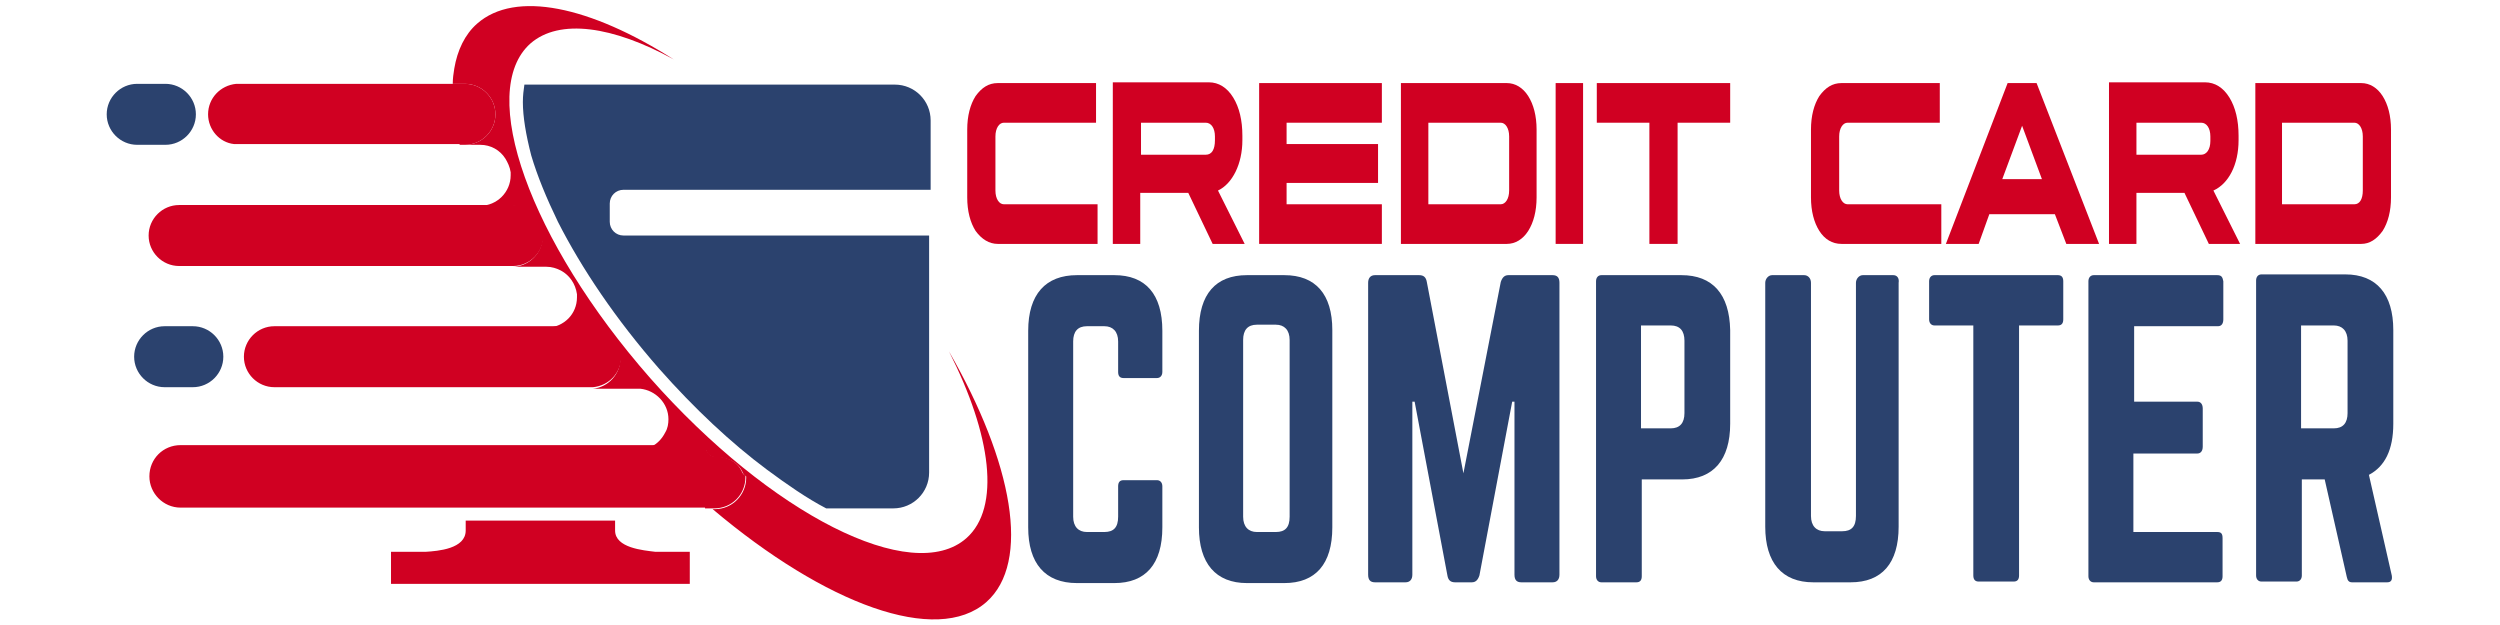
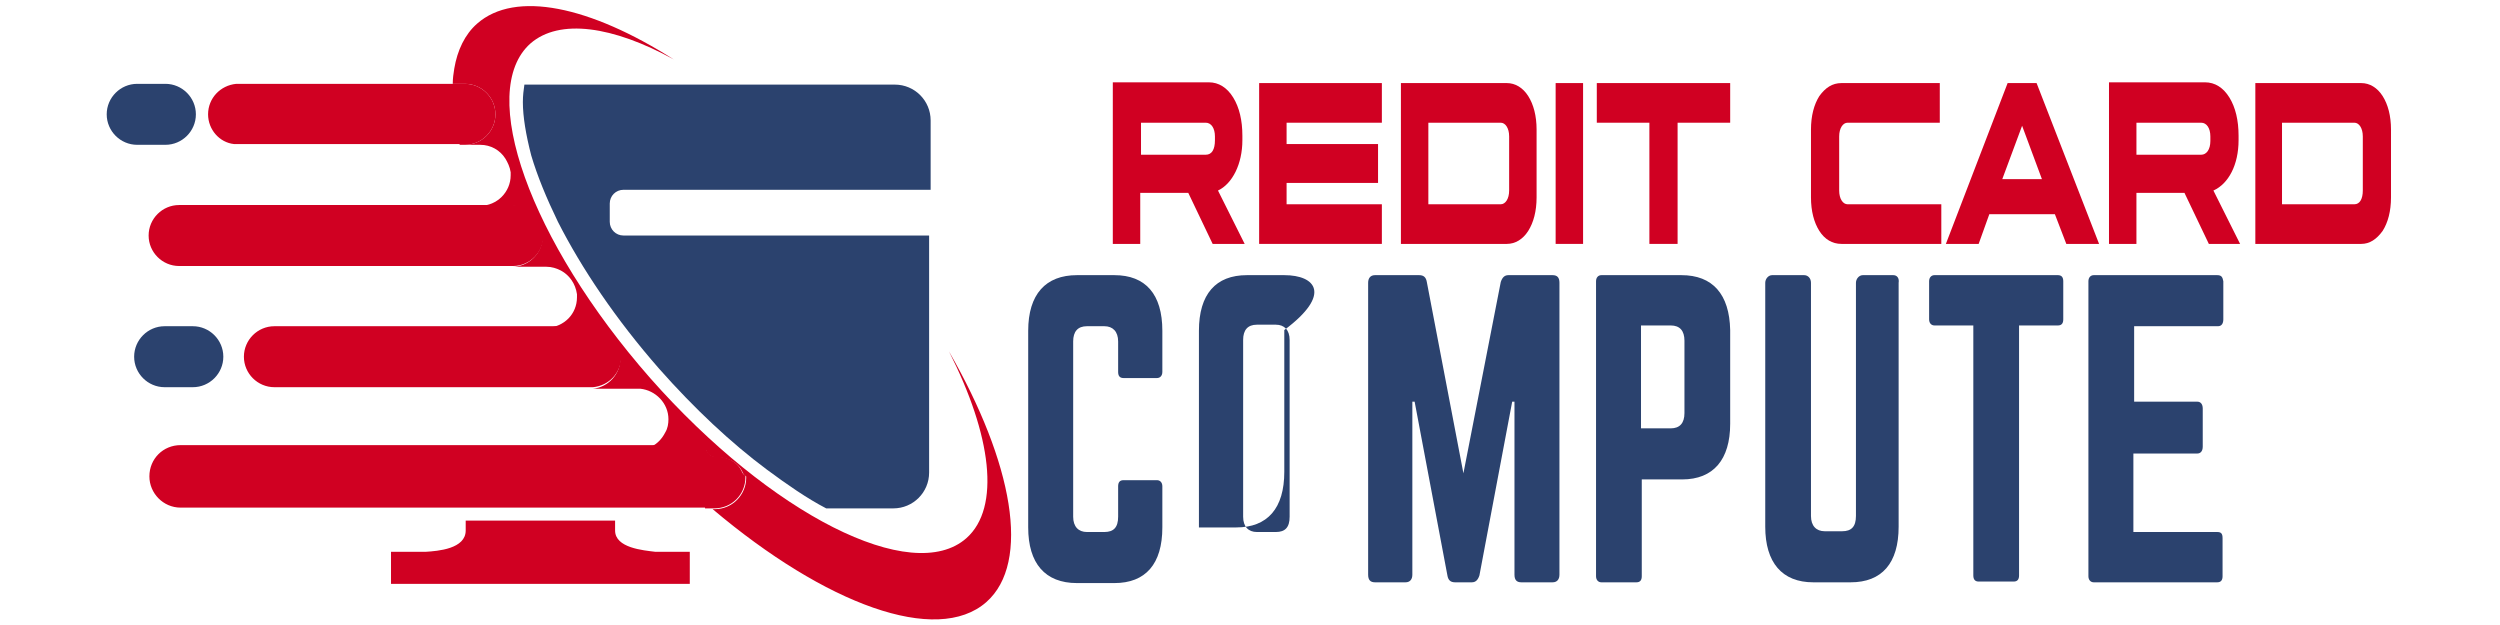
<svg xmlns="http://www.w3.org/2000/svg" version="1.1" id="Layer_1" x="0px" y="0px" width="200" height="50" viewBox="0 0 300 82" style="enable-background:new 0 0 300 82;" xml:space="preserve">
  <style type="text/css">
	.st0{fill:#2B426E;}
	.st1{fill:#D00022;}
</style>
  <g id="XMLID_1_">
    <path id="XMLID_96_" class="st0" d="M55.7,20.4c0.8,2.7,2,5.6,3.5,8.7c3.1,6.1,7.6,12.8,13.3,19.3c4.6,5.2,9.4,9.7,14.1,13.2   c2.7,2,5.3,3.8,7.8,5.1h8.8c2.6,0,4.7-2.1,4.7-4.7V30.9H67.8c-1,0-1.8-0.8-1.8-1.8v-2.4c0-1,0.8-1.8,1.8-1.8h40.3v-9.1   c0-2.6-2.1-4.7-4.7-4.7H54.8c-0.1,0.7-0.2,1.4-0.2,2.3C54.6,15.3,55,17.7,55.7,20.4z" />
    <path id="XMLID_107_" class="st1" d="M47,11c2.2,0,4,1.8,4,4c0,2.2-1.8,4-4,4h2c1.4,0,2.6,0.7,3.3,1.8c0.3,0.5,0.6,1.1,0.7,1.8   c0,0.1,0,0.3,0,0.4c0,2.2-1.8,4-4,4h4.2c2.2,0,4,1.8,4,4v0c0,2.2-1.8,4-4,4h4.5c0.7,0,1.3,0.2,1.9,0.5c1.1,0.6,1.9,1.7,2.1,3.1   c0,0.1,0,0.3,0,0.4c0,2.2-1.7,3.9-3.9,4c0,0,0,0,0,0h5.6c2.2,0,4,1.8,4,4v0c0,2.1-1.6,3.8-3.6,4c0,0,0,0,0,0h5.9c0.1,0,0.2,0,0.3,0   c2,0.2,3.7,1.9,3.7,4v0c0,0.6-0.1,1.2-0.4,1.7c-0.5,1-1.3,1.8-2.4,2.1h7.7C78.6,59.3,79,60,80,60c1.4,0,2.8,0.6,3.4,1.9   c0.1,0.3,0.3,0.5,0.5,0.6c0,0.1,0,0.1,0,0.2v0c0,2.2-1.8,4.1-4.1,4.1h-0.3c14.8,12.5,29.4,17.9,35.9,12.2   c5.9-5.2,3.5-18.3-4.9-32.9c5.6,11,6.8,20.5,2.3,24.5c-7.1,6.3-25.7-3.1-41.5-21C55.5,31.6,48.5,12,55.6,5.7   c3.8-3.3,10.8-2.3,18.8,2.1c-11-7-20.8-9.1-25.8-4.7C47,4.5,46,6.6,45.6,9c-0.1,0.6-0.2,1.3-0.2,2H47z" />
    <path id="XMLID_108_" class="st1" d="M46.3,19H47c2.2,0,4-1.8,4-4c0-2.2-1.8-4-4-4h-1.6H24.8h-7.5c-0.1,0-0.2,0-0.3,0   c-2.1,0.2-3.7,1.9-3.7,4c0,2,1.5,3.7,3.4,3.9c0.2,0,0.4,0,0.5,0H46.3z" />
    <path id="XMLID_109_" class="st1" d="M52.9,34.9h0.4c2.2,0,4-1.8,4-4v0c0-2.2-1.8-4-4-4h-4.2H49H16.5h-7c-2.2,0-4,1.8-4,4v0   c0,2.2,1.8,4,4,4h6.7H52.9z" />
    <path id="XMLID_110_" class="st1" d="M67.5,46.8L67.5,46.8c0-2.2-1.8-4-4-4h-5.6H22c-2.2,0-4,1.8-4,4v0c0,2.2,1.8,4,4,4h41.4   c0.1,0,0.3,0,0.4,0C65.9,50.6,67.5,48.9,67.5,46.8z" />
    <path id="XMLID_111_" class="st1" d="M78.5,66.7h0.9h0.3c2.3,0,4.1-1.8,4.1-4.1v0c0-0.1,0-0.1,0-0.2c-0.2-0.1-0.4-0.3-0.5-0.6   c-0.6-1.3-2-1.9-3.4-1.9c-0.9,0-1.3-0.7-1.3-1.5H71H15.5H9.7c-2.3,0-4.1,1.8-4.1,4.1v0c0,2.2,1.8,4.1,4.1,4.1h5.6h9.6H78.5z" />
    <path id="XMLID_112_" class="st0" d="M11.3,50.8c2.2,0,4-1.8,4-4v0c0-2.2-1.8-4-4-4H7.6c-2.2,0-4,1.8-4,4v0c0,2.2,1.8,4,4,4H11.3z" />
    <path id="XMLID_113_" class="st0" d="M7.7,19c2.2,0,4-1.8,4-4c0-2.2-1.8-4-4-4H4c-2.2,0-4,1.8-4,4c0,2.2,1.8,4,4,4H7.7z" />
    <path id="XMLID_114_" class="st1" d="M66.7,69.6c0-0.4,0-0.9,0-1.3h-9.8h-9.8c0,0.4,0,0.9,0,1.3c0,2.4-3.6,2.7-5.3,2.8h-4.5v4.2   h39.2v-4.2H72C70.4,72.2,66.7,71.9,66.7,69.6z" />
-     <path id="XMLID_115_" class="st1" d="M116.9,32H130v-5.2h-12.3c-0.6,0-1.1-0.7-1.1-1.8v-7.1c0-1.1,0.5-1.8,1.1-1.8h12.1v-5.2h-12.9   c-1.2,0-2.1,0.6-2.9,1.7c-0.7,1.1-1.1,2.6-1.1,4.4v8.9c0,1.8,0.4,3.3,1.1,4.4C114.8,31.4,115.8,32,116.9,32z" />
    <path id="XMLID_118_" class="st1" d="M149.3,32l-3.5-7c1.9-0.9,3.2-3.5,3.2-6.6v-0.6c0-2-0.4-3.7-1.2-5c-0.8-1.3-1.9-2-3.2-2h-12.6   V32h3.6v-6.7h6.3l3.2,6.7H149.3z M144.2,20.3h-8.5v-4.2h8.5c0.7,0,1.2,0.7,1.2,1.8v0.5C145.4,19.6,145,20.3,144.2,20.3z" />
    <polygon id="XMLID_119_" class="st1" points="167.3,26.8 154.8,26.8 154.8,24 166.8,24 166.8,18.9 154.8,18.9 154.8,16.1    167.3,16.1 167.3,10.9 151.2,10.9 151.2,32 167.3,32  " />
    <path id="XMLID_122_" class="st1" d="M186.5,30.3c0.7-1.1,1.1-2.6,1.1-4.4V17c0-1.8-0.4-3.3-1.1-4.4c-0.7-1.1-1.7-1.7-2.8-1.7   h-13.9V32h13.9C184.8,32,185.8,31.4,186.5,30.3z M182.9,26.8h-9.5V16.1h9.5c0.6,0,1.1,0.7,1.1,1.8V25   C184,26.1,183.5,26.8,182.9,26.8z" />
    <rect id="XMLID_123_" x="190.1" y="10.9" class="st1" width="3.6" height="21.1" />
    <polygon id="XMLID_124_" class="st1" points="195.5,16.1 202.4,16.1 202.4,32 206.1,32 206.1,16.1 213,16.1 213,10.9 195.5,10.9     " />
    <path id="XMLID_125_" class="st1" d="M227.6,32h13.1v-5.2h-12.3c-0.6,0-1.1-0.7-1.1-1.8v-7.1c0-1.1,0.5-1.8,1.1-1.8h12.1v-5.2   h-12.9c-1.2,0-2.1,0.6-2.9,1.7c-0.7,1.1-1.1,2.6-1.1,4.4v8.9c0,1.8,0.4,3.3,1.1,4.4C225.4,31.4,226.4,32,227.6,32z" />
    <path id="XMLID_128_" class="st1" d="M253.2,10.9h-3.8L241.3,32h4.3l1.4-3.9h8.6l1.5,3.9h4.3L253.2,10.9z M248.7,23.5l2.6-7l2.6,7   H248.7z" />
    <path id="XMLID_131_" class="st1" d="M279.7,18.4v-0.6c0-2-0.4-3.7-1.2-5c-0.8-1.3-1.9-2-3.2-2h-12.6V32h3.6v-6.7h6.3l3.2,6.7h4.1   l-3.5-7C278.4,24.1,279.7,21.6,279.7,18.4z M276,18.5c0,1.1-0.5,1.8-1.2,1.8h-8.5v-4.2h8.5c0.7,0,1.2,0.7,1.2,1.8V18.5z" />
    <path id="XMLID_134_" class="st1" d="M298.6,30.3c0.7-1.1,1.1-2.6,1.1-4.4V17c0-1.8-0.4-3.3-1.1-4.4c-0.7-1.1-1.7-1.7-2.8-1.7   h-13.9V32h13.9C296.9,32,297.8,31.4,298.6,30.3z M294.9,26.8h-9.5V16.1h9.5c0.6,0,1.1,0.7,1.1,1.8V25   C296,26.1,295.6,26.8,294.9,26.8z" />
    <path id="XMLID_135_" class="st0" d="M132.2,36.1h-4.9c-4.1,0-6.4,2.5-6.4,7.3v25.8c0,4.7,2.2,7.3,6.4,7.3h4.9   c4.1,0,6.3-2.5,6.3-7.3v-5.4c0-0.5-0.3-0.8-0.7-0.8h-4.4c-0.5,0-0.7,0.3-0.7,0.8v4c0,1.4-0.6,2-1.8,2h-2.3c-1.1,0-1.8-0.7-1.8-2   v-23c0-1.3,0.6-2,1.8-2h2.3c1.1,0,1.8,0.7,1.8,2v4c0,0.5,0.2,0.8,0.7,0.8h4.4c0.4,0,0.7-0.3,0.7-0.8v-5.4   C138.5,38.6,136.3,36.1,132.2,36.1z" />
-     <path id="XMLID_138_" class="st0" d="M154.5,36.1h-4.9c-4.1,0-6.3,2.5-6.3,7.3v25.8c0,4.7,2.2,7.3,6.3,7.3h4.9   c4.1,0,6.3-2.5,6.3-7.3V43.3C160.8,38.6,158.6,36.1,154.5,36.1z M155.2,67.8c0,1.4-0.6,2-1.8,2h-2.5c-1.1,0-1.8-0.7-1.8-2V44.6   c0-1.3,0.6-2,1.8-2h2.5c1.1,0,1.8,0.7,1.8,2V67.8z" />
+     <path id="XMLID_138_" class="st0" d="M154.5,36.1h-4.9c-4.1,0-6.3,2.5-6.3,7.3v25.8h4.9   c4.1,0,6.3-2.5,6.3-7.3V43.3C160.8,38.6,158.6,36.1,154.5,36.1z M155.2,67.8c0,1.4-0.6,2-1.8,2h-2.5c-1.1,0-1.8-0.7-1.8-2V44.6   c0-1.3,0.6-2,1.8-2h2.5c1.1,0,1.8,0.7,1.8,2V67.8z" />
    <path id="XMLID_139_" class="st0" d="M189.7,36.1h-5.8c-0.5,0-0.8,0.3-1,0.9l-4.9,25.1L173.2,37c-0.1-0.6-0.4-0.9-1-0.9h-5.8   c-0.6,0-0.9,0.4-0.9,1v38.3c0,0.7,0.3,1,0.9,1h4c0.6,0,0.9-0.4,0.9-1V52.7h0.3l4.3,22.8c0.1,0.6,0.4,0.9,1,0.9h2.2   c0.5,0,0.8-0.3,1-0.9l4.3-22.8h0.3v22.7c0,0.7,0.3,1,0.9,1h4.1c0.6,0,0.9-0.4,0.9-1V37.1C190.6,36.4,190.3,36.1,189.7,36.1z" />
    <path id="XMLID_142_" class="st0" d="M206.6,36.1h-10.5c-0.4,0-0.7,0.3-0.7,0.8v38.7c0,0.5,0.3,0.8,0.7,0.8h4.6   c0.5,0,0.7-0.3,0.7-0.8V62.9h5.3c4.1,0,6.3-2.6,6.3-7.3V43.3C212.9,38.6,210.7,36.1,206.6,36.1z M207,54.2c0,1.3-0.6,2-1.8,2h-3.9   V42.7h3.9c1.2,0,1.8,0.7,1.8,2V54.2z" />
    <path id="XMLID_143_" class="st0" d="M234.4,36.1h-4c-0.5,0-0.9,0.5-0.9,1v30.6c0,1.4-0.6,2-1.8,2h-2.3c-1.1,0-1.8-0.7-1.8-2V37.1   c0-0.6-0.4-1-0.9-1h-4.2c-0.5,0-0.9,0.5-0.9,1v32c0,4.7,2.2,7.3,6.3,7.3h4.9c4.1,0,6.3-2.5,6.3-7.3v-32   C235.2,36.5,234.9,36.1,234.4,36.1z" />
    <path id="XMLID_144_" class="st0" d="M256,36.1h-16.2c-0.4,0-0.7,0.3-0.7,0.8v5c0,0.5,0.3,0.8,0.7,0.8h5.1v32.8   c0,0.6,0.3,0.8,0.7,0.8h4.6c0.5,0,0.7-0.3,0.7-0.8V42.7h5.1c0.5,0,0.7-0.3,0.7-0.8v-5C256.7,36.4,256.5,36.1,256,36.1z" />
    <path id="XMLID_145_" class="st0" d="M276.9,36.1h-16.2c-0.4,0-0.7,0.3-0.7,0.8v38.7c0,0.5,0.3,0.8,0.7,0.8h16.2   c0.5,0,0.7-0.3,0.7-0.8v-5c0-0.6-0.2-0.8-0.7-0.8h-11V59.5h8.4c0.4,0,0.7-0.3,0.7-0.9v-5c0-0.6-0.3-0.9-0.7-0.9H266V42.8h11   c0.5,0,0.7-0.4,0.7-0.9v-5C277.6,36.4,277.5,36.1,276.9,36.1z" />
-     <path id="XMLID_148_" class="st0" d="M300,55.6V43.3c0-4.7-2.2-7.3-6.3-7.3h-11c-0.4,0-0.7,0.3-0.7,0.8v38.7c0,0.5,0.3,0.8,0.7,0.8   h4.6c0.4,0,0.7-0.3,0.7-0.8V62.9h3l2.9,12.8c0.1,0.5,0.3,0.7,0.7,0.7h4.6c0.5,0,0.7-0.3,0.6-0.9l-3-13.2   C298.9,61.2,300,59,300,55.6z M294,54.2c0,1.3-0.6,2-1.8,2h-4.3V42.7h4.3c1.1,0,1.8,0.7,1.8,2V54.2z" />
  </g>
</svg>